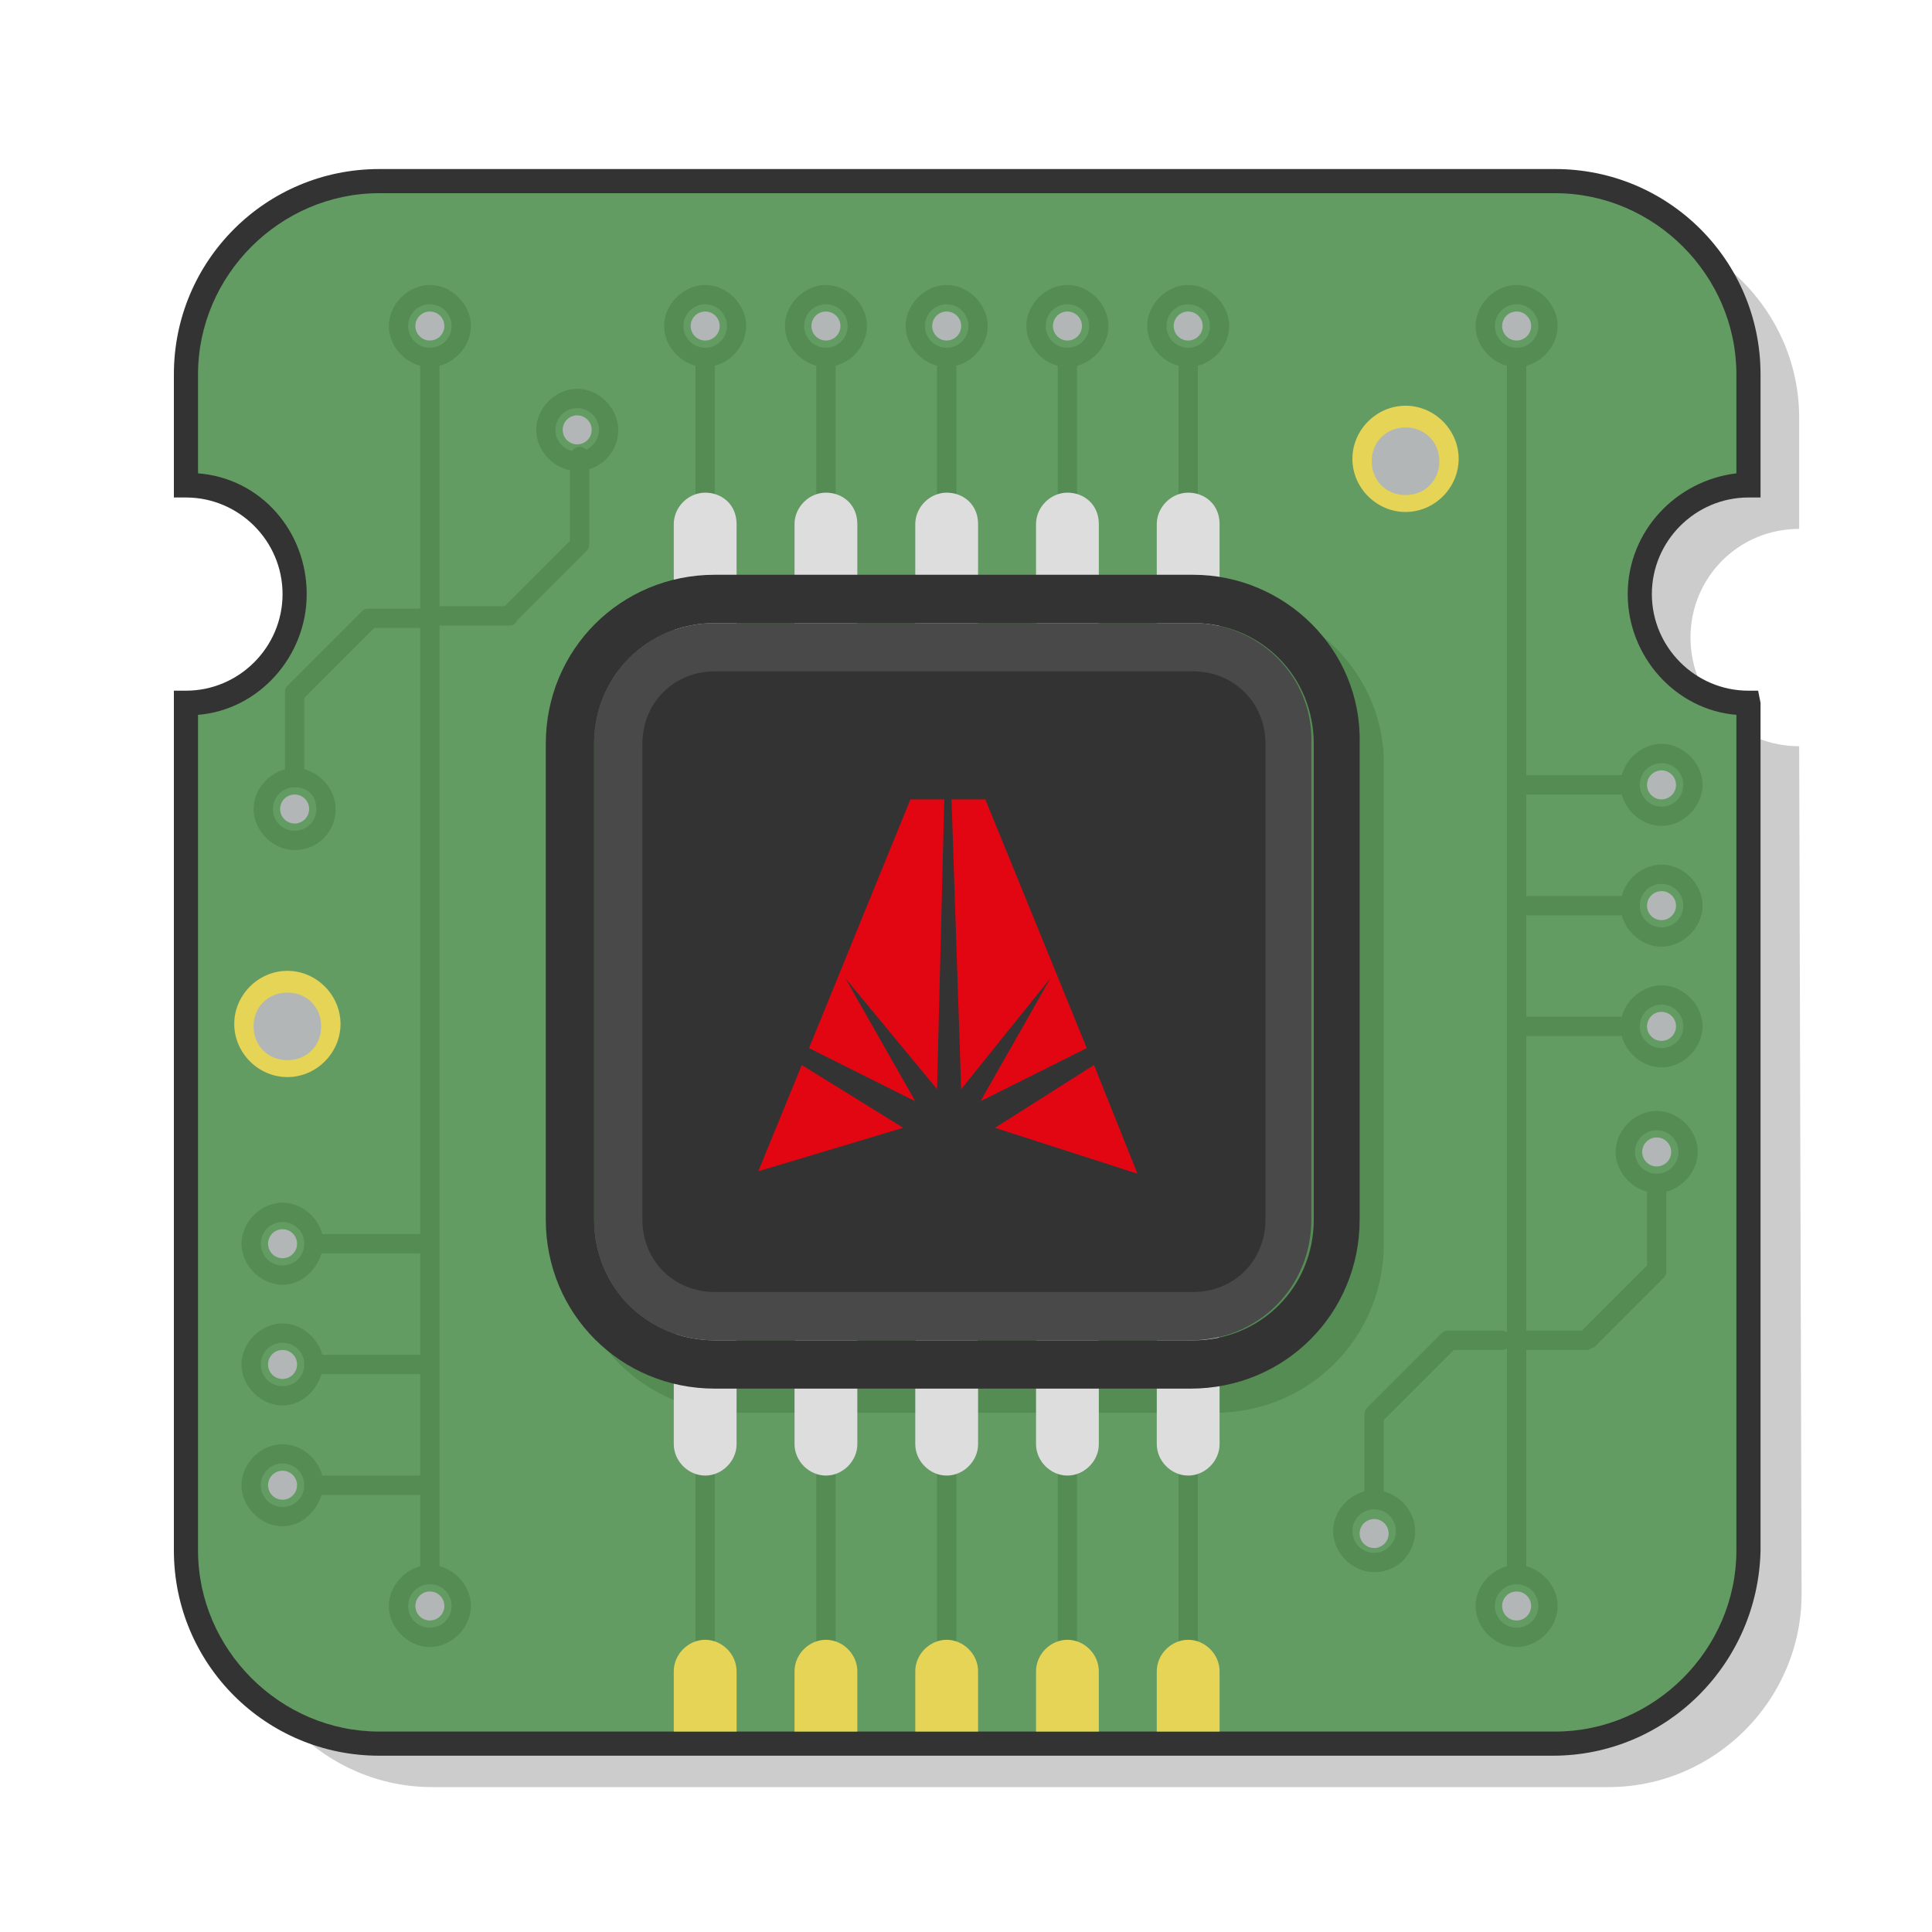
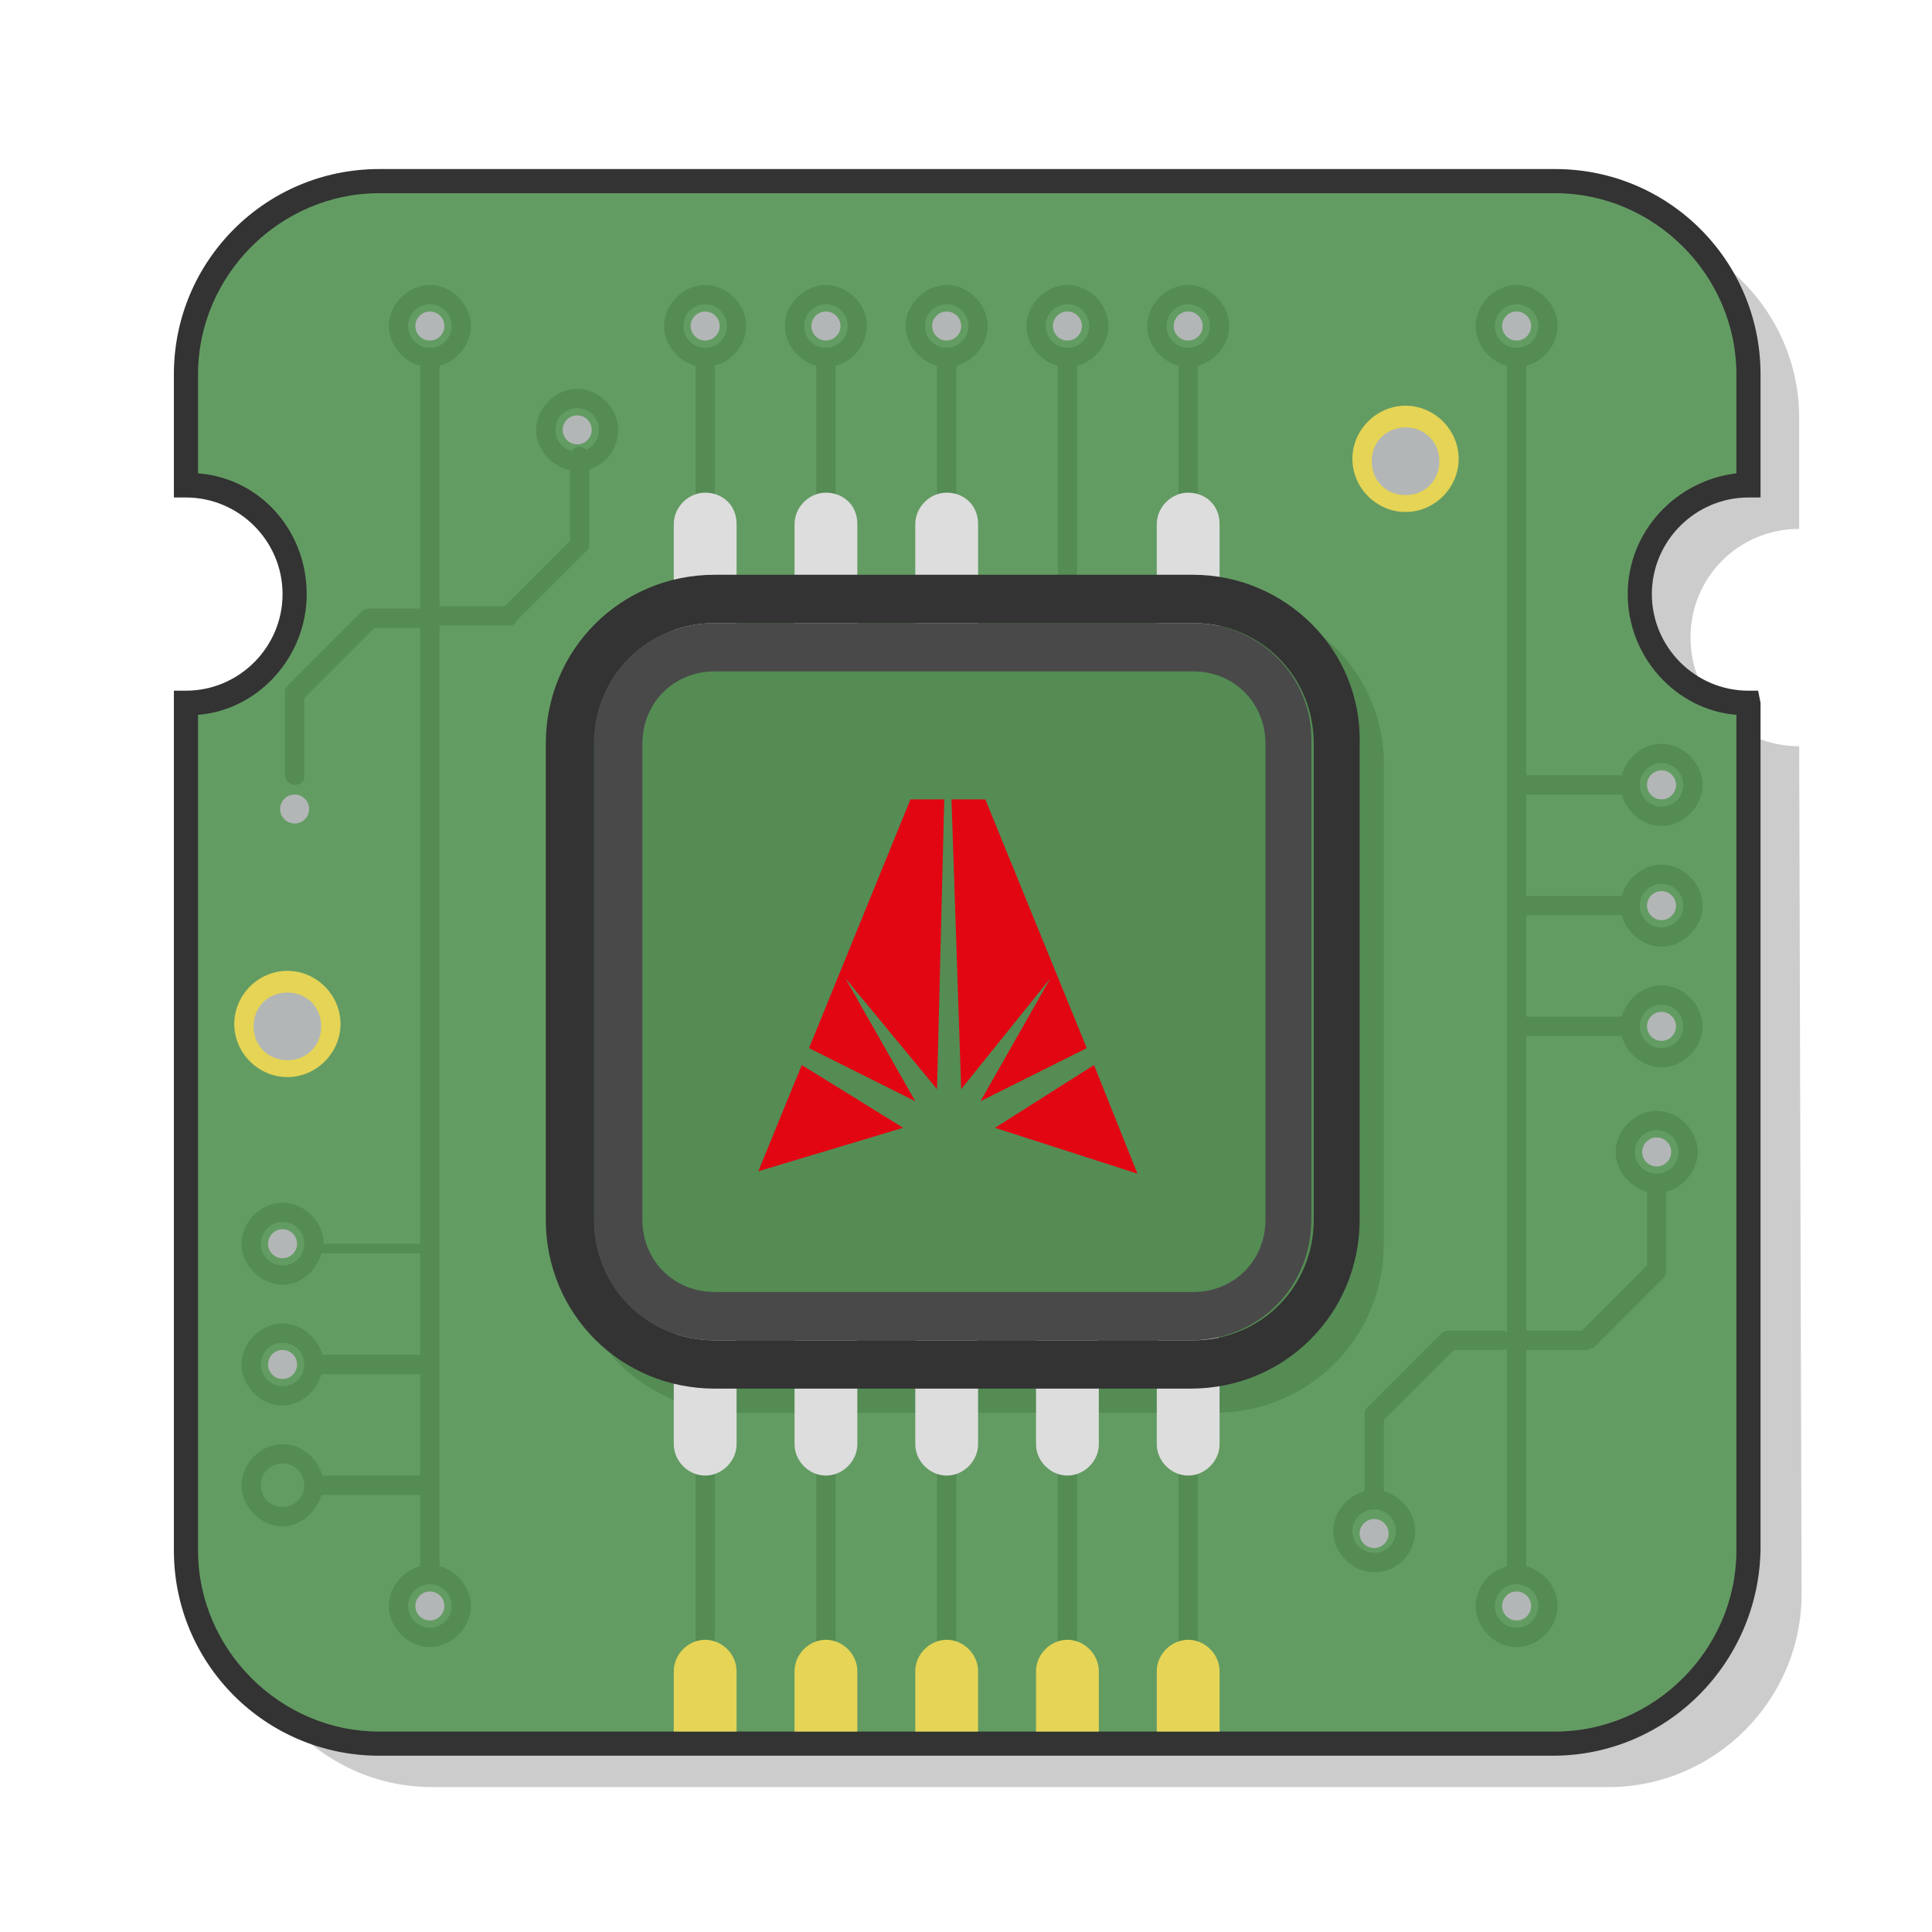
<svg xmlns="http://www.w3.org/2000/svg" version="1.1" id="Layer_1" x="0px" y="0px" viewBox="0 0 80 80" style="enable-background:new 0 0 80 80;" xml:space="preserve">
  <style type="text/css">
	.st0{fill:none;}
	.st1{opacity:0.2;}
	.st2{fill:#639C63;}
	.st3{fill:#333333;}
	.st4{fill:#B3B6B7;}
	.st5{fill:#548C54;}
	.st6{fill:#E5D455;}
	.st7{fill:#DDDDDD;}
	.st8{fill:#494949;}
	.st9{fill:#E20613;}
</style>
  <title>RS-DS-Badges</title>
-   <rect class="st0" width="80" height="80" />
  <g class="st1">
    <path d="M74.5,30.9c-2.5,0-4.5-2-4.5-4.5s2-4.5,4.5-4.5c0,0,0,0,0,0v-4.6c0-4.4-3.6-8-8-8H17.9c-4.4,0-8,3.6-8,8l2,3.1   c0,0,5.4,1.6,2.4,2c-2.5,0.3,0.1,1.6,0.1,4.1s-2,4.5-4.5,4.5c0,0,0,0,0,0V66c0,4.4,3.6,8,8,8h48.7c4.4,0,8-3.6,8-8L74.5,30.9   C74.6,30.9,74.6,30.9,74.5,30.9z" />
  </g>
  <g>
    <path class="st2" d="M72.3,29.1c-2.5,0-4.5-2-4.5-4.5s2-4.5,4.5-4.5c0,0,0,0,0,0v-4.6c0-4.4-3.6-8-8-8H15.7c-4.4,0-8,3.6-8,8v4.6   c0,0,0,0,0,0c2.5,0,4.5,2,4.5,4.5s-2,4.5-4.5,4.5c0,0,0,0,0,0v35.1c0,4.4,3.6,8,8,8h48.7c4.4,0,8-3.6,8-8L72.3,29.1   C72.3,29.1,72.3,29.1,72.3,29.1z" />
    <path class="st3" d="M64.3,72.7H15.7c-4.7,0-8.5-3.8-8.5-8.5V28.6l0.5,0c0,0,0,0,0,0c2.2,0,4-1.8,4-4c0-2.2-1.8-4-4-4H7.2l0-0.5   v-4.6c0-4.7,3.8-8.5,8.5-8.5h48.7c4.7,0,8.5,3.8,8.5,8.5v5.1h-0.5c0,0,0,0,0,0c-2.2,0-4,1.8-4,4c0,2.2,1.8,4,4,4v0h0.4l0.1,0.5   v35.1C72.8,68.9,69,72.7,64.3,72.7z M8.2,29.6v34.6c0,4.1,3.4,7.5,7.5,7.5h48.7c4.1,0,7.5-3.4,7.5-7.5V29.6c-2.5-0.2-4.5-2.4-4.5-5   s2-4.7,4.5-5v-4.1c0-4.1-3.4-7.5-7.5-7.5H15.7c-4.1,0-7.5,3.4-7.5,7.5v4.1c2.6,0.2,4.5,2.4,4.5,5C12.7,27.2,10.7,29.4,8.2,29.6z" />
  </g>
  <circle class="st4" cx="17.8" cy="66.5" r="0.6" />
  <circle class="st4" cx="49.2" cy="13.5" r="0.6" />
  <g>
    <path class="st5" d="M49.2,15.2c-0.9,0-1.7-0.8-1.7-1.7s0.8-1.7,1.7-1.7c0.9,0,1.7,0.8,1.7,1.7S50.1,15.2,49.2,15.2z M49.2,12.6   c-0.5,0-0.9,0.4-0.9,0.9s0.4,0.9,0.9,0.9s0.9-0.4,0.9-0.9S49.7,12.6,49.2,12.6z" />
  </g>
  <circle class="st4" cx="44.2" cy="13.5" r="0.6" />
  <g>
    <path class="st5" d="M44.2,15.2c-0.9,0-1.7-0.8-1.7-1.7s0.8-1.7,1.7-1.7c0.9,0,1.7,0.8,1.7,1.7S45.1,15.2,44.2,15.2z M44.2,12.6   c-0.5,0-0.9,0.4-0.9,0.9s0.4,0.9,0.9,0.9s0.9-0.4,0.9-0.9S44.7,12.6,44.2,12.6z" />
  </g>
  <circle class="st4" cx="39.2" cy="13.5" r="0.6" />
  <g>
    <path class="st5" d="M39.2,15.2c-0.9,0-1.7-0.8-1.7-1.7s0.8-1.7,1.7-1.7s1.7,0.8,1.7,1.7S40.1,15.2,39.2,15.2z M39.2,12.6   c-0.5,0-0.9,0.4-0.9,0.9s0.4,0.9,0.9,0.9s0.9-0.4,0.9-0.9S39.7,12.6,39.2,12.6z" />
  </g>
  <circle class="st4" cx="34.2" cy="13.5" r="0.6" />
  <g>
    <path class="st5" d="M34.2,15.2c-0.9,0-1.7-0.8-1.7-1.7s0.8-1.7,1.7-1.7s1.7,0.8,1.7,1.7S35.1,15.2,34.2,15.2z M34.2,12.6   c-0.5,0-0.9,0.4-0.9,0.9s0.4,0.9,0.9,0.9s0.9-0.4,0.9-0.9S34.7,12.6,34.2,12.6z" />
  </g>
  <circle class="st4" cx="29.2" cy="13.5" r="0.6" />
  <g>
    <path class="st5" d="M29.2,15.2c-0.9,0-1.7-0.8-1.7-1.7s0.8-1.7,1.7-1.7s1.7,0.8,1.7,1.7S30.1,15.2,29.2,15.2z M29.2,12.6   c-0.5,0-0.9,0.4-0.9,0.9s0.4,0.9,0.9,0.9s0.9-0.4,0.9-0.9S29.7,12.6,29.2,12.6z" />
  </g>
  <circle class="st4" cx="17.8" cy="13.5" r="0.6" />
  <circle class="st4" cx="62.8" cy="13.5" r="0.6" />
  <circle class="st4" cx="68.8" cy="32.5" r="0.6" />
  <circle class="st4" cx="68.8" cy="37.5" r="0.6" />
  <circle class="st4" cx="68.8" cy="42.5" r="0.6" />
  <circle class="st4" cx="56.9" cy="63.5" r="0.6" />
  <circle class="st4" cx="62.8" cy="66.5" r="0.6" />
  <circle class="st4" cx="12.2" cy="33.5" r="0.6" />
  <circle class="st4" cx="11.7" cy="51.5" r="0.6" />
  <circle class="st4" cx="11.7" cy="56.5" r="0.6" />
-   <circle class="st4" cx="11.7" cy="61.5" r="0.6" />
  <g>
    <circle class="st4" cx="58.2" cy="19.1" r="1.8" />
    <path class="st6" d="M58.2,21.2c-1.2,0-2.2-1-2.2-2.2s1-2.2,2.2-2.2s2.2,1,2.2,2.2S59.4,21.2,58.2,21.2z M58.2,17.7   c-0.8,0-1.4,0.6-1.4,1.4c0,0.8,0.6,1.4,1.4,1.4s1.4-0.6,1.4-1.4C59.6,18.3,59,17.7,58.2,17.7z" />
  </g>
  <g>
    <circle class="st4" cx="11.9" cy="42.5" r="1.8" />
    <path class="st6" d="M11.9,44.6c-1.2,0-2.2-1-2.2-2.2s1-2.2,2.2-2.2s2.2,1,2.2,2.2S13.1,44.6,11.9,44.6z M11.9,41.1   c-0.8,0-1.4,0.6-1.4,1.4s0.6,1.4,1.4,1.4c0.8,0,1.4-0.6,1.4-1.4S12.7,41.1,11.9,41.1z" />
  </g>
  <g>
    <path class="st5" d="M17.8,68.2c-0.9,0-1.7-0.8-1.7-1.7s0.8-1.7,1.7-1.7s1.7,0.8,1.7,1.7S18.7,68.2,17.8,68.2z M17.8,65.6   c-0.5,0-0.9,0.4-0.9,0.9s0.4,0.9,0.9,0.9s0.9-0.4,0.9-0.9S18.3,65.6,17.8,65.6z" />
  </g>
  <g>
    <path class="st5" d="M11.7,63.2c-0.9,0-1.7-0.8-1.7-1.7c0-0.9,0.8-1.7,1.7-1.7s1.7,0.8,1.7,1.7C13.3,62.4,12.6,63.2,11.7,63.2z    M11.7,60.6c-0.5,0-0.9,0.4-0.9,0.9s0.4,0.9,0.9,0.9s0.9-0.4,0.9-0.9S12.2,60.6,11.7,60.6z" />
  </g>
  <g>
    <path class="st5" d="M11.7,58.2c-0.9,0-1.7-0.8-1.7-1.7c0-0.9,0.8-1.7,1.7-1.7s1.7,0.8,1.7,1.7C13.3,57.4,12.6,58.2,11.7,58.2z    M11.7,55.6c-0.5,0-0.9,0.4-0.9,0.9s0.4,0.9,0.9,0.9s0.9-0.4,0.9-0.9S12.2,55.6,11.7,55.6z" />
  </g>
  <g>
    <path class="st5" d="M11.7,53.2c-0.9,0-1.7-0.8-1.7-1.7c0-0.9,0.8-1.7,1.7-1.7s1.7,0.8,1.7,1.7C13.3,52.4,12.6,53.2,11.7,53.2z    M11.7,50.6c-0.5,0-0.9,0.4-0.9,0.9s0.4,0.9,0.9,0.9s0.9-0.4,0.9-0.9S12.2,50.6,11.7,50.6z" />
  </g>
  <g>
    <path class="st5" d="M17.7,61.9H13c-0.2,0-0.4-0.2-0.4-0.4s0.2-0.4,0.4-0.4h4.7c0.2,0,0.4,0.2,0.4,0.4S17.9,61.9,17.7,61.9z" />
  </g>
  <g>
    <path class="st5" d="M17.7,56.9H13c-0.2,0-0.4-0.2-0.4-0.4s0.2-0.4,0.4-0.4h4.7c0.2,0,0.4,0.2,0.4,0.4S17.9,56.9,17.7,56.9z" />
  </g>
  <g>
-     <path class="st5" d="M17.7,51.9H13c-0.2,0-0.4-0.2-0.4-0.4s0.2-0.4,0.4-0.4h4.7c0.2,0,0.4,0.2,0.4,0.4S17.9,51.9,17.7,51.9z" />
+     <path class="st5" d="M17.7,51.9H13c-0.2,0-0.4-0.2-0.4-0.4h4.7c0.2,0,0.4,0.2,0.4,0.4S17.9,51.9,17.7,51.9z" />
  </g>
  <g>
    <path class="st5" d="M68.8,44.2c-0.9,0-1.7-0.8-1.7-1.7s0.8-1.7,1.7-1.7s1.7,0.8,1.7,1.7S69.7,44.2,68.8,44.2z M68.8,41.6   c-0.5,0-0.9,0.4-0.9,0.9s0.4,0.9,0.9,0.9s0.9-0.4,0.9-0.9S69.3,41.6,68.8,41.6z" />
  </g>
  <g>
    <path class="st5" d="M68.8,39.2c-0.9,0-1.7-0.8-1.7-1.7s0.8-1.7,1.7-1.7s1.7,0.8,1.7,1.7S69.7,39.2,68.8,39.2z M68.8,36.6   c-0.5,0-0.9,0.4-0.9,0.9s0.4,0.9,0.9,0.9s0.9-0.4,0.9-0.9S69.3,36.6,68.8,36.6z" />
  </g>
  <g>
    <path class="st5" d="M68.8,34.2c-0.9,0-1.7-0.8-1.7-1.7s0.8-1.7,1.7-1.7s1.7,0.8,1.7,1.7S69.7,34.2,68.8,34.2z M68.8,31.6   c-0.5,0-0.9,0.4-0.9,0.9c0,0.5,0.4,0.9,0.9,0.9s0.9-0.4,0.9-0.9S69.3,31.6,68.8,31.6z" />
  </g>
  <g>
    <path class="st5" d="M17.8,15.2c-0.9,0-1.7-0.8-1.7-1.7s0.8-1.7,1.7-1.7s1.7,0.8,1.7,1.7S18.7,15.2,17.8,15.2z M17.8,12.6   c-0.5,0-0.9,0.4-0.9,0.9s0.4,0.9,0.9,0.9s0.9-0.4,0.9-0.9S18.3,12.6,17.8,12.6z" />
  </g>
  <g>
    <path class="st5" d="M17.8,65.4c-0.2,0-0.4-0.2-0.4-0.4V14.8c0-0.2,0.2-0.4,0.4-0.4s0.4,0.2,0.4,0.4V65   C18.2,65.2,18,65.4,17.8,65.4z" />
  </g>
  <g>
    <path class="st5" d="M62.8,68.2c-0.9,0-1.7-0.8-1.7-1.7s0.8-1.7,1.7-1.7s1.7,0.8,1.7,1.7S63.7,68.2,62.8,68.2z M62.8,65.6   c-0.5,0-0.9,0.4-0.9,0.9s0.4,0.9,0.9,0.9s0.9-0.4,0.9-0.9S63.3,65.6,62.8,65.6z" />
  </g>
  <g>
    <path class="st5" d="M62.8,15.2c-0.9,0-1.7-0.8-1.7-1.7s0.8-1.7,1.7-1.7s1.7,0.8,1.7,1.7S63.7,15.2,62.8,15.2z M62.8,12.6   c-0.5,0-0.9,0.4-0.9,0.9s0.4,0.9,0.9,0.9s0.9-0.4,0.9-0.9S63.3,12.6,62.8,12.6z" />
  </g>
  <g>
    <path class="st5" d="M62.8,65.4c-0.2,0-0.4-0.2-0.4-0.4V14.8c0-0.2,0.2-0.4,0.4-0.4s0.4,0.2,0.4,0.4V65   C63.2,65.2,63,65.4,62.8,65.4z" />
  </g>
  <g>
    <path class="st5" d="M67.5,42.9h-4.7c-0.2,0-0.4-0.2-0.4-0.4s0.2-0.4,0.4-0.4h4.7c0.2,0,0.4,0.2,0.4,0.4S67.7,42.9,67.5,42.9z" />
  </g>
  <g>
    <path class="st5" d="M67.5,37.9h-4.7c-0.2,0-0.4-0.2-0.4-0.4s0.2-0.4,0.4-0.4h4.7c0.2,0,0.4,0.2,0.4,0.4S67.7,37.9,67.5,37.9z" />
  </g>
  <g>
    <path class="st5" d="M67.5,32.9h-4.7c-0.2,0-0.4-0.2-0.4-0.4s0.2-0.4,0.4-0.4h4.7c0.2,0,0.4,0.2,0.4,0.4S67.7,32.9,67.5,32.9z" />
  </g>
  <g>
    <path class="st5" d="M49.2,24.1c-0.2,0-0.4-0.2-0.4-0.4v-8.9c0-0.2,0.2-0.4,0.4-0.4s0.4,0.2,0.4,0.4v8.9   C49.6,23.9,49.4,24.1,49.2,24.1z" />
  </g>
  <g>
    <path class="st5" d="M44.2,24.1c-0.2,0-0.4-0.2-0.4-0.4v-8.9c0-0.2,0.2-0.4,0.4-0.4s0.4,0.2,0.4,0.4v8.9   C44.6,23.9,44.4,24.1,44.2,24.1z" />
  </g>
  <g>
    <path class="st5" d="M39.2,24.1c-0.2,0-0.4-0.2-0.4-0.4v-8.9c0-0.2,0.2-0.4,0.4-0.4s0.4,0.2,0.4,0.4v8.9   C39.6,23.9,39.4,24.1,39.2,24.1z" />
  </g>
  <g>
    <path class="st5" d="M34.2,24.1c-0.2,0-0.4-0.2-0.4-0.4v-8.9c0-0.2,0.2-0.4,0.4-0.4s0.4,0.2,0.4,0.4v8.9   C34.6,23.9,34.4,24.1,34.2,24.1z" />
  </g>
  <g>
    <path class="st5" d="M29.2,24.1c-0.2,0-0.4-0.2-0.4-0.4v-8.9c0-0.2,0.2-0.4,0.4-0.4s0.4,0.2,0.4,0.4v8.9   C29.6,23.9,29.4,24.1,29.2,24.1z" />
  </g>
  <g>
    <path class="st5" d="M49.2,69.5c-0.2,0-0.4-0.2-0.4-0.4v-8.9c0-0.2,0.2-0.4,0.4-0.4s0.4,0.2,0.4,0.4v8.9   C49.6,69.3,49.4,69.5,49.2,69.5z" />
  </g>
  <g>
    <path class="st5" d="M44.2,69.5c-0.2,0-0.4-0.2-0.4-0.4v-8.9c0-0.2,0.2-0.4,0.4-0.4s0.4,0.2,0.4,0.4v8.9   C44.6,69.3,44.4,69.5,44.2,69.5z" />
  </g>
  <g>
    <path class="st5" d="M39.2,69.5c-0.2,0-0.4-0.2-0.4-0.4v-8.9c0-0.2,0.2-0.4,0.4-0.4s0.4,0.2,0.4,0.4v8.9   C39.6,69.3,39.4,69.5,39.2,69.5z" />
  </g>
  <g>
    <path class="st5" d="M34.2,69.5c-0.2,0-0.4-0.2-0.4-0.4v-8.9c0-0.2,0.2-0.4,0.4-0.4s0.4,0.2,0.4,0.4v8.9   C34.6,69.3,34.4,69.5,34.2,69.5z" />
  </g>
  <g>
    <path class="st5" d="M29.2,69.5c-0.2,0-0.4-0.2-0.4-0.4v-8.9c0-0.2,0.2-0.4,0.4-0.4s0.4,0.2,0.4,0.4v8.9   C29.6,69.3,29.4,69.5,29.2,69.5z" />
  </g>
  <g>
    <path class="st6" d="M30.5,71.7v-2.5c0-0.7-0.6-1.3-1.3-1.3c-0.7,0-1.3,0.6-1.3,1.3v2.5H30.5z" />
    <path class="st6" d="M35.5,71.7v-2.5c0-0.7-0.6-1.3-1.3-1.3c-0.7,0-1.3,0.6-1.3,1.3v2.5H35.5z" />
    <path class="st6" d="M40.5,71.7v-2.5c0-0.7-0.6-1.3-1.3-1.3c-0.7,0-1.3,0.6-1.3,1.3v2.5H40.5z" />
    <path class="st6" d="M45.5,71.7v-2.5c0-0.7-0.6-1.3-1.3-1.3c-0.7,0-1.3,0.6-1.3,1.3v2.5H45.5z" />
    <path class="st6" d="M50.5,71.7v-2.5c0-0.7-0.6-1.3-1.3-1.3c-0.7,0-1.3,0.6-1.3,1.3v2.5H50.5z" />
  </g>
  <path class="st5" d="M50.4,24.8H30.6c-3.9,0-7,3.1-7,7v19.7c0,3.9,3.1,7,7,7h19.7c3.9,0,7-3.1,7-7V31.8  C57.4,27.9,54.2,24.8,50.4,24.8z" />
  <g>
    <path class="st7" d="M49.2,54.4L49.2,54.4c-0.7,0-1.3,0.6-1.3,1.3v4.1c0,0.7,0.6,1.3,1.3,1.3l0,0c0.7,0,1.3-0.6,1.3-1.3v-4.1   C50.5,54.9,49.9,54.4,49.2,54.4z" />
    <path class="st7" d="M44.2,54.4L44.2,54.4c-0.7,0-1.3,0.6-1.3,1.3v4.1c0,0.7,0.6,1.3,1.3,1.3l0,0c0.7,0,1.3-0.6,1.3-1.3v-4.1   C45.5,54.9,44.9,54.4,44.2,54.4z" />
    <path class="st7" d="M39.2,54.4L39.2,54.4c-0.7,0-1.3,0.6-1.3,1.3v4.1c0,0.7,0.6,1.3,1.3,1.3l0,0c0.7,0,1.3-0.6,1.3-1.3v-4.1   C40.5,54.9,39.9,54.4,39.2,54.4z" />
    <path class="st7" d="M34.2,54.4L34.2,54.4c-0.7,0-1.3,0.6-1.3,1.3v4.1c0,0.7,0.6,1.3,1.3,1.3l0,0c0.7,0,1.3-0.6,1.3-1.3v-4.1   C35.5,54.9,34.9,54.4,34.2,54.4z" />
    <path class="st7" d="M29.2,54.4L29.2,54.4c-0.7,0-1.3,0.6-1.3,1.3v4.1c0,0.7,0.6,1.3,1.3,1.3l0,0c0.7,0,1.3-0.6,1.3-1.3v-4.1   C30.5,54.9,29.9,54.4,29.2,54.4z" />
  </g>
  <g>
    <path class="st7" d="M49.2,20.4L49.2,20.4c-0.7,0-1.3,0.6-1.3,1.3v4.1c0,0.7,0.6,1.3,1.3,1.3l0,0c0.7,0,1.3-0.6,1.3-1.3v-4.1   C50.5,20.9,49.9,20.4,49.2,20.4z" />
-     <path class="st7" d="M44.2,20.4L44.2,20.4c-0.7,0-1.3,0.6-1.3,1.3v4.1c0,0.7,0.6,1.3,1.3,1.3l0,0c0.7,0,1.3-0.6,1.3-1.3v-4.1   C45.5,20.9,44.9,20.4,44.2,20.4z" />
    <path class="st7" d="M39.2,20.4L39.2,20.4c-0.7,0-1.3,0.6-1.3,1.3v4.1c0,0.7,0.6,1.3,1.3,1.3l0,0c0.7,0,1.3-0.6,1.3-1.3v-4.1   C40.5,20.9,39.9,20.4,39.2,20.4z" />
    <path class="st7" d="M34.2,20.4L34.2,20.4c-0.7,0-1.3,0.6-1.3,1.3v4.1c0,0.7,0.6,1.3,1.3,1.3l0,0c0.7,0,1.3-0.6,1.3-1.3v-4.1   C35.5,20.9,34.9,20.4,34.2,20.4z" />
    <path class="st7" d="M29.2,20.4L29.2,20.4c-0.7,0-1.3,0.6-1.3,1.3v4.1c0,0.7,0.6,1.3,1.3,1.3l0,0c0.7,0,1.3-0.6,1.3-1.3v-4.1   C30.5,20.9,29.9,20.4,29.2,20.4z" />
  </g>
  <g>
-     <path class="st3" d="M29.6,54.5c-2.2,0-4-1.8-4-4V30.8c0-2.2,1.8-4,4-4h19.7c2.2,0,4,1.8,4,4v19.7c0,2.2-1.8,4-4,4H29.6z" />
    <path class="st8" d="M49.4,27.8c1.7,0,3,1.3,3,3v19.7c0,1.7-1.3,3-3,3H29.6c-1.7,0-3-1.3-3-3V30.8c0-1.7,1.3-3,3-3H49.4 M49.4,25.8   H29.6c-2.8,0-5,2.2-5,5v19.7c0,2.8,2.2,5,5,5h19.7c2.8,0,5-2.2,5-5V30.8C54.4,28,52.1,25.8,49.4,25.8L49.4,25.8z" />
    <path class="st3" d="M49.4,25.8c2.8,0,5,2.2,5,5v19.7c0,2.8-2.2,5-5,5H29.6c-2.8,0-5-2.2-5-5V30.8c0-2.8,2.2-5,5-5H49.4 M49.4,23.8   H29.6c-3.9,0-7,3.1-7,7v19.7c0,3.9,3.1,7,7,7h19.7c3.9,0,7-3.1,7-7V30.8C56.4,26.9,53.2,23.8,49.4,23.8L49.4,23.8z" />
  </g>
  <g>
    <g>
-       <path class="st5" d="M12.2,35.2c-0.9,0-1.7-0.8-1.7-1.7s0.8-1.7,1.7-1.7s1.7,0.8,1.7,1.7S13.2,35.2,12.2,35.2z M12.2,32.6    c-0.5,0-0.9,0.4-0.9,0.9s0.4,0.9,0.9,0.9s0.9-0.4,0.9-0.9S12.8,32.6,12.2,32.6z" />
-     </g>
+       </g>
    <g>
      <circle class="st4" cx="23.9" cy="17.8" r="0.6" />
    </g>
    <g>
      <path class="st5" d="M23.9,19.5c-0.9,0-1.7-0.8-1.7-1.7s0.8-1.7,1.7-1.7s1.7,0.8,1.7,1.7S24.9,19.5,23.9,19.5z M23.9,16.9    c-0.5,0-0.9,0.4-0.9,0.9s0.4,0.9,0.9,0.9s0.9-0.4,0.9-0.9S24.4,16.9,23.9,16.9z" />
    </g>
    <g>
      <path class="st5" d="M12.2,32.5c-0.2,0-0.4-0.2-0.4-0.4v-3.4c0-0.1,0-0.2,0.1-0.3l3.1-3.1c0.1-0.1,0.2-0.1,0.3-0.1h2.2    c0.2,0,0.4,0.2,0.4,0.4s-0.2,0.4-0.4,0.4h-2l-2.9,2.9v3.3C12.6,32.3,12.5,32.5,12.2,32.5z" />
    </g>
    <g>
      <path class="st5" d="M21.1,25.9h-3c-0.2,0-0.4-0.2-0.4-0.4s0.2-0.4,0.4-0.4h2.8l2.7-2.7v-3.5c0-0.2,0.2-0.4,0.4-0.4    s0.4,0.2,0.4,0.4v3.6c0,0.1,0,0.2-0.1,0.3l-2.9,2.9C21.3,25.9,21.2,25.9,21.1,25.9z" />
    </g>
  </g>
  <g>
    <g>
      <path class="st5" d="M56.9,65.1c-0.9,0-1.7-0.8-1.7-1.7s0.8-1.7,1.7-1.7c0.9,0,1.7,0.8,1.7,1.7S57.9,65.1,56.9,65.1z M56.9,62.5    c-0.5,0-0.9,0.4-0.9,0.9s0.4,0.9,0.9,0.9s0.9-0.4,0.9-0.9S57.4,62.5,56.9,62.5z" />
    </g>
    <g>
      <circle class="st4" cx="68.6" cy="47.7" r="0.6" />
    </g>
    <g>
      <path class="st5" d="M68.6,49.4c-0.9,0-1.7-0.8-1.7-1.7s0.8-1.7,1.7-1.7c0.9,0,1.7,0.8,1.7,1.7S69.5,49.4,68.6,49.4z M68.6,46.8    c-0.5,0-0.9,0.4-0.9,0.9s0.4,0.9,0.9,0.9s0.9-0.4,0.9-0.9S69.1,46.8,68.6,46.8z" />
    </g>
    <g>
      <path class="st5" d="M56.9,62.4c-0.2,0-0.4-0.2-0.4-0.4v-3.4c0-0.1,0-0.2,0.1-0.3l3.1-3.1c0.1-0.1,0.2-0.1,0.3-0.1h2.2    c0.2,0,0.4,0.2,0.4,0.4s-0.2,0.4-0.4,0.4h-2l-2.9,2.9v3.3C57.3,62.3,57.1,62.4,56.9,62.4z" />
    </g>
    <g>
      <path class="st5" d="M65.7,55.9h-3c-0.2,0-0.4-0.2-0.4-0.4s0.2-0.4,0.4-0.4h2.8l2.7-2.7V49c0-0.2,0.2-0.4,0.4-0.4S69,48.8,69,49    v3.6c0,0.1,0,0.2-0.1,0.3L66,55.8C65.9,55.8,65.8,55.9,65.7,55.9z" />
    </g>
  </g>
  <g>
    <polygon class="st9" points="35,40.5 38.8,45.1 39.1,33.1 37.7,33.1 33.5,43.4 37.9,45.6  " />
    <polygon class="st9" points="43.5,40.5 40.6,45.6 45,43.4 40.8,33.1 39.4,33.1 39.8,45.1  " />
    <polygon class="st9" points="47.1,48.6 47.1,48.6 45.3,44.1 41.2,46.7  " />
    <polygon class="st9" points="33.2,44.1 31.4,48.5 37.4,46.7  " />
  </g>
</svg>